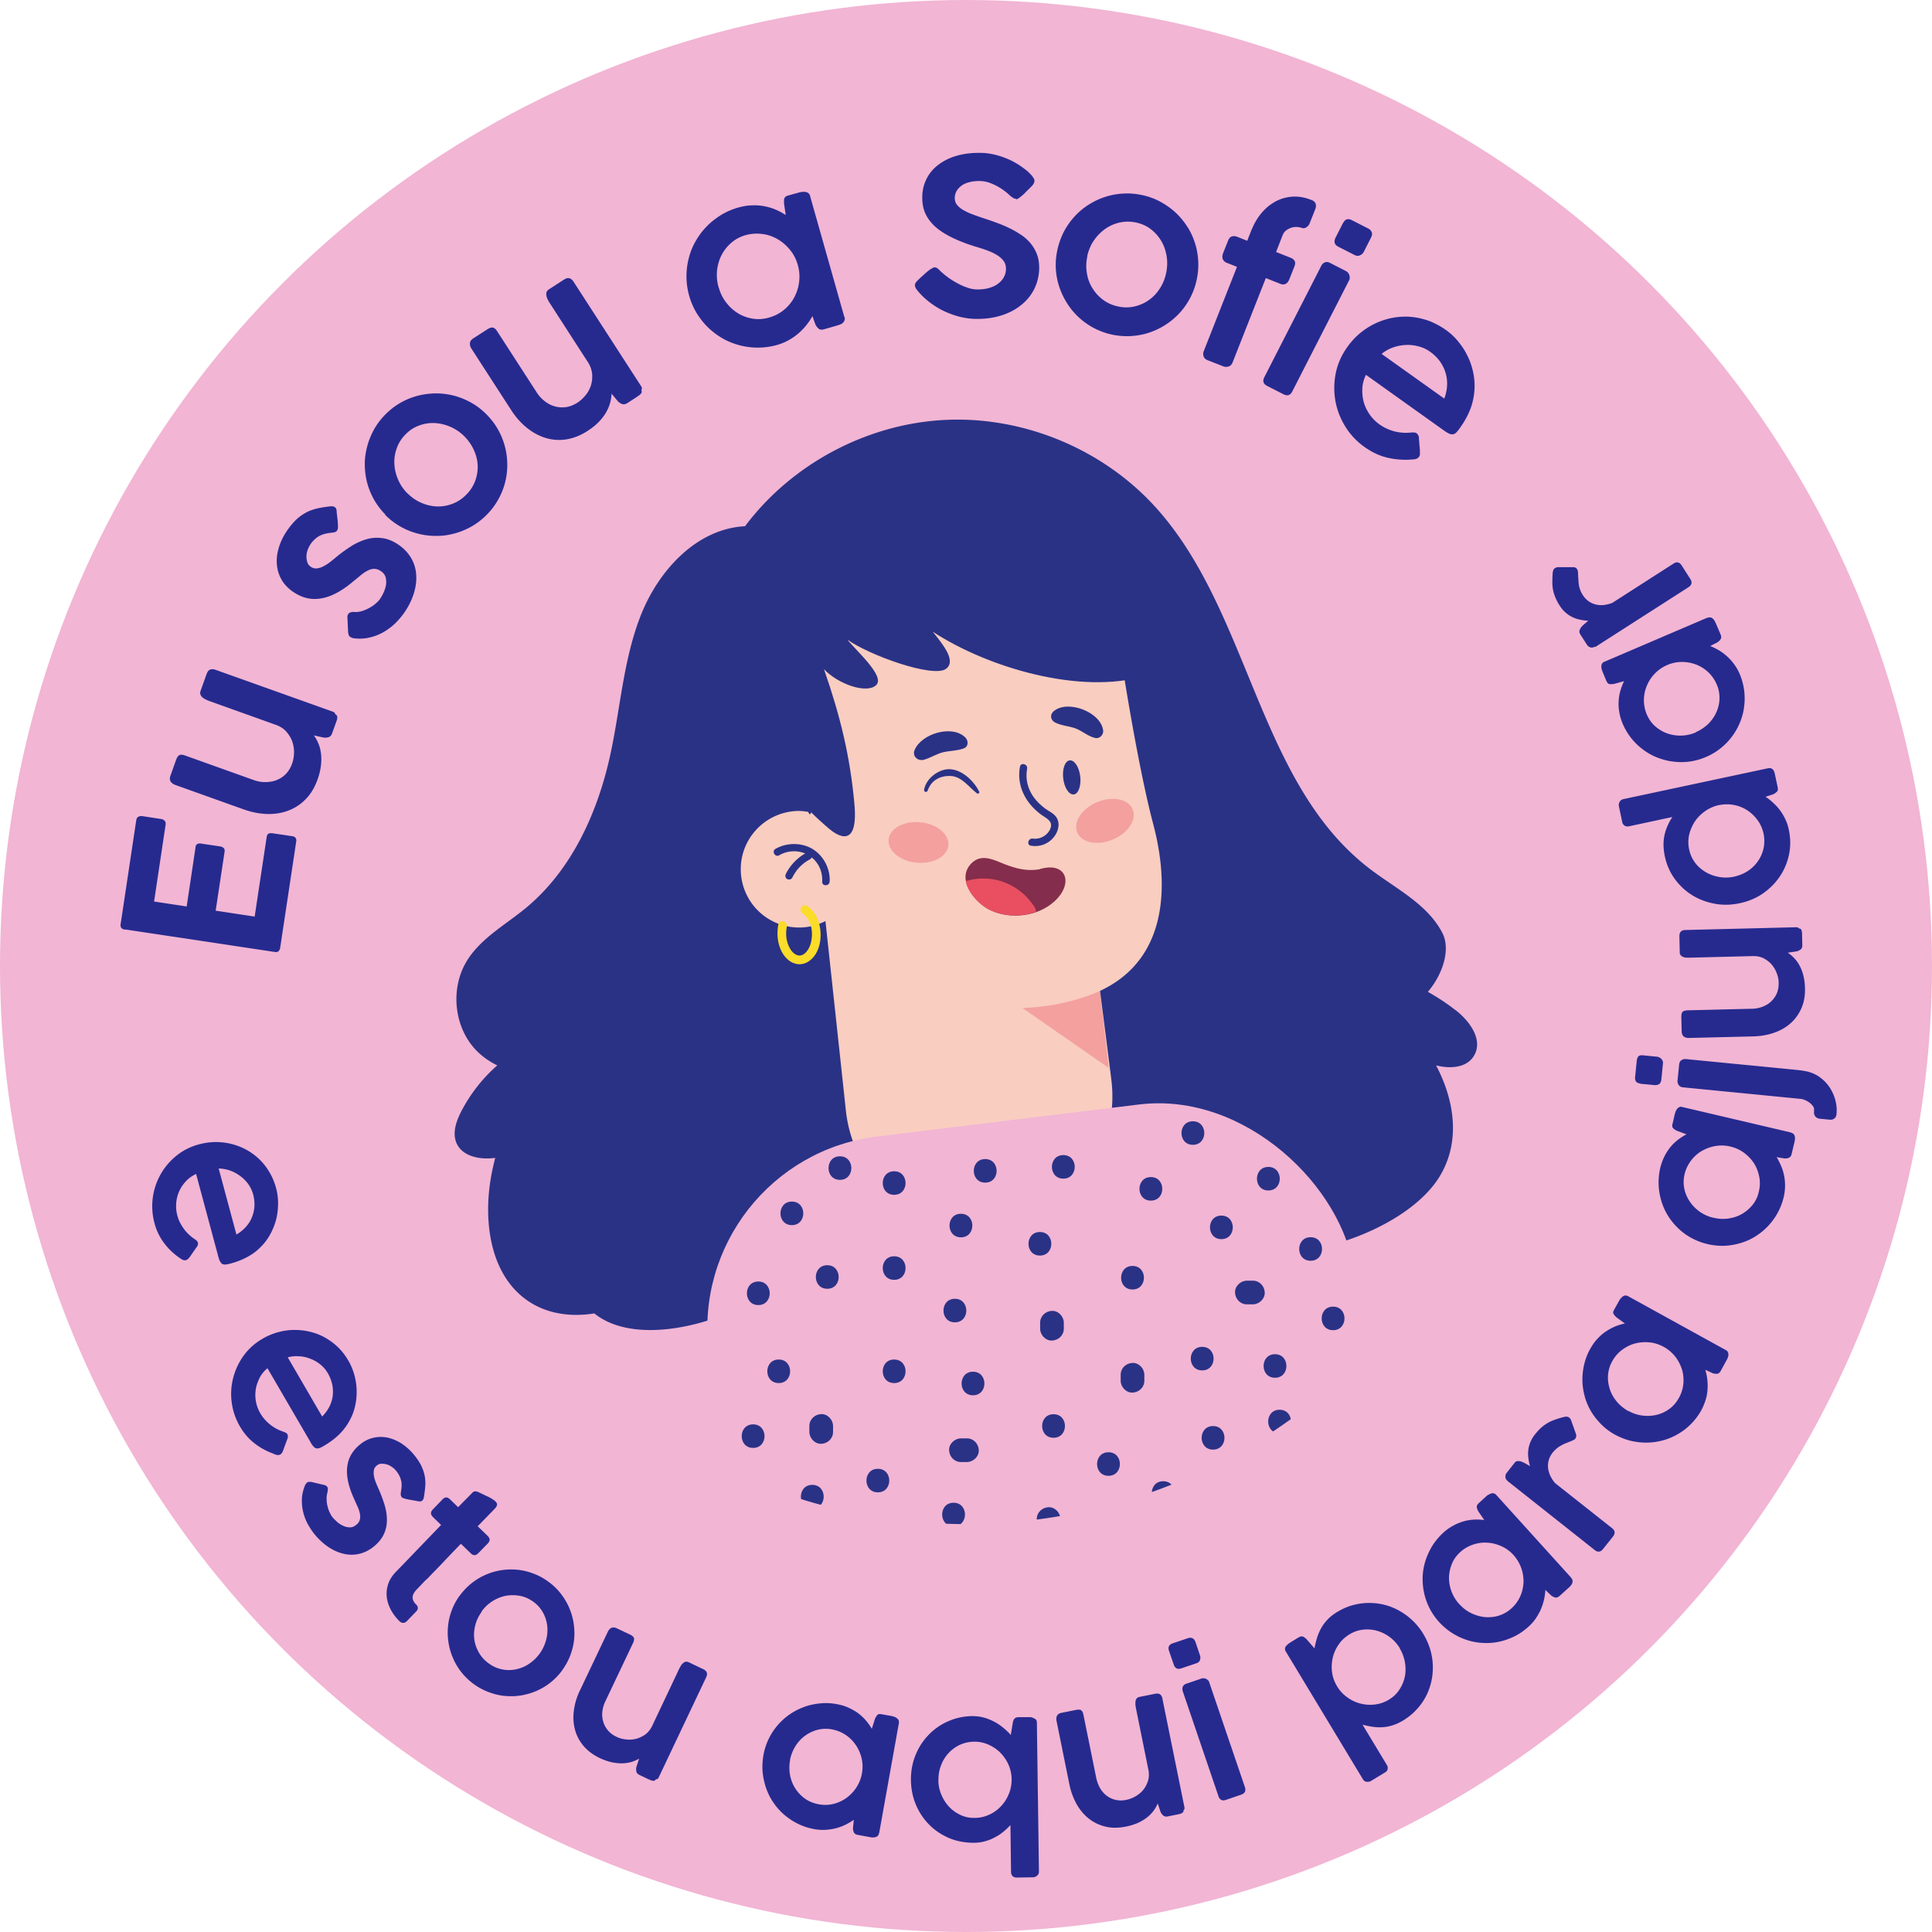
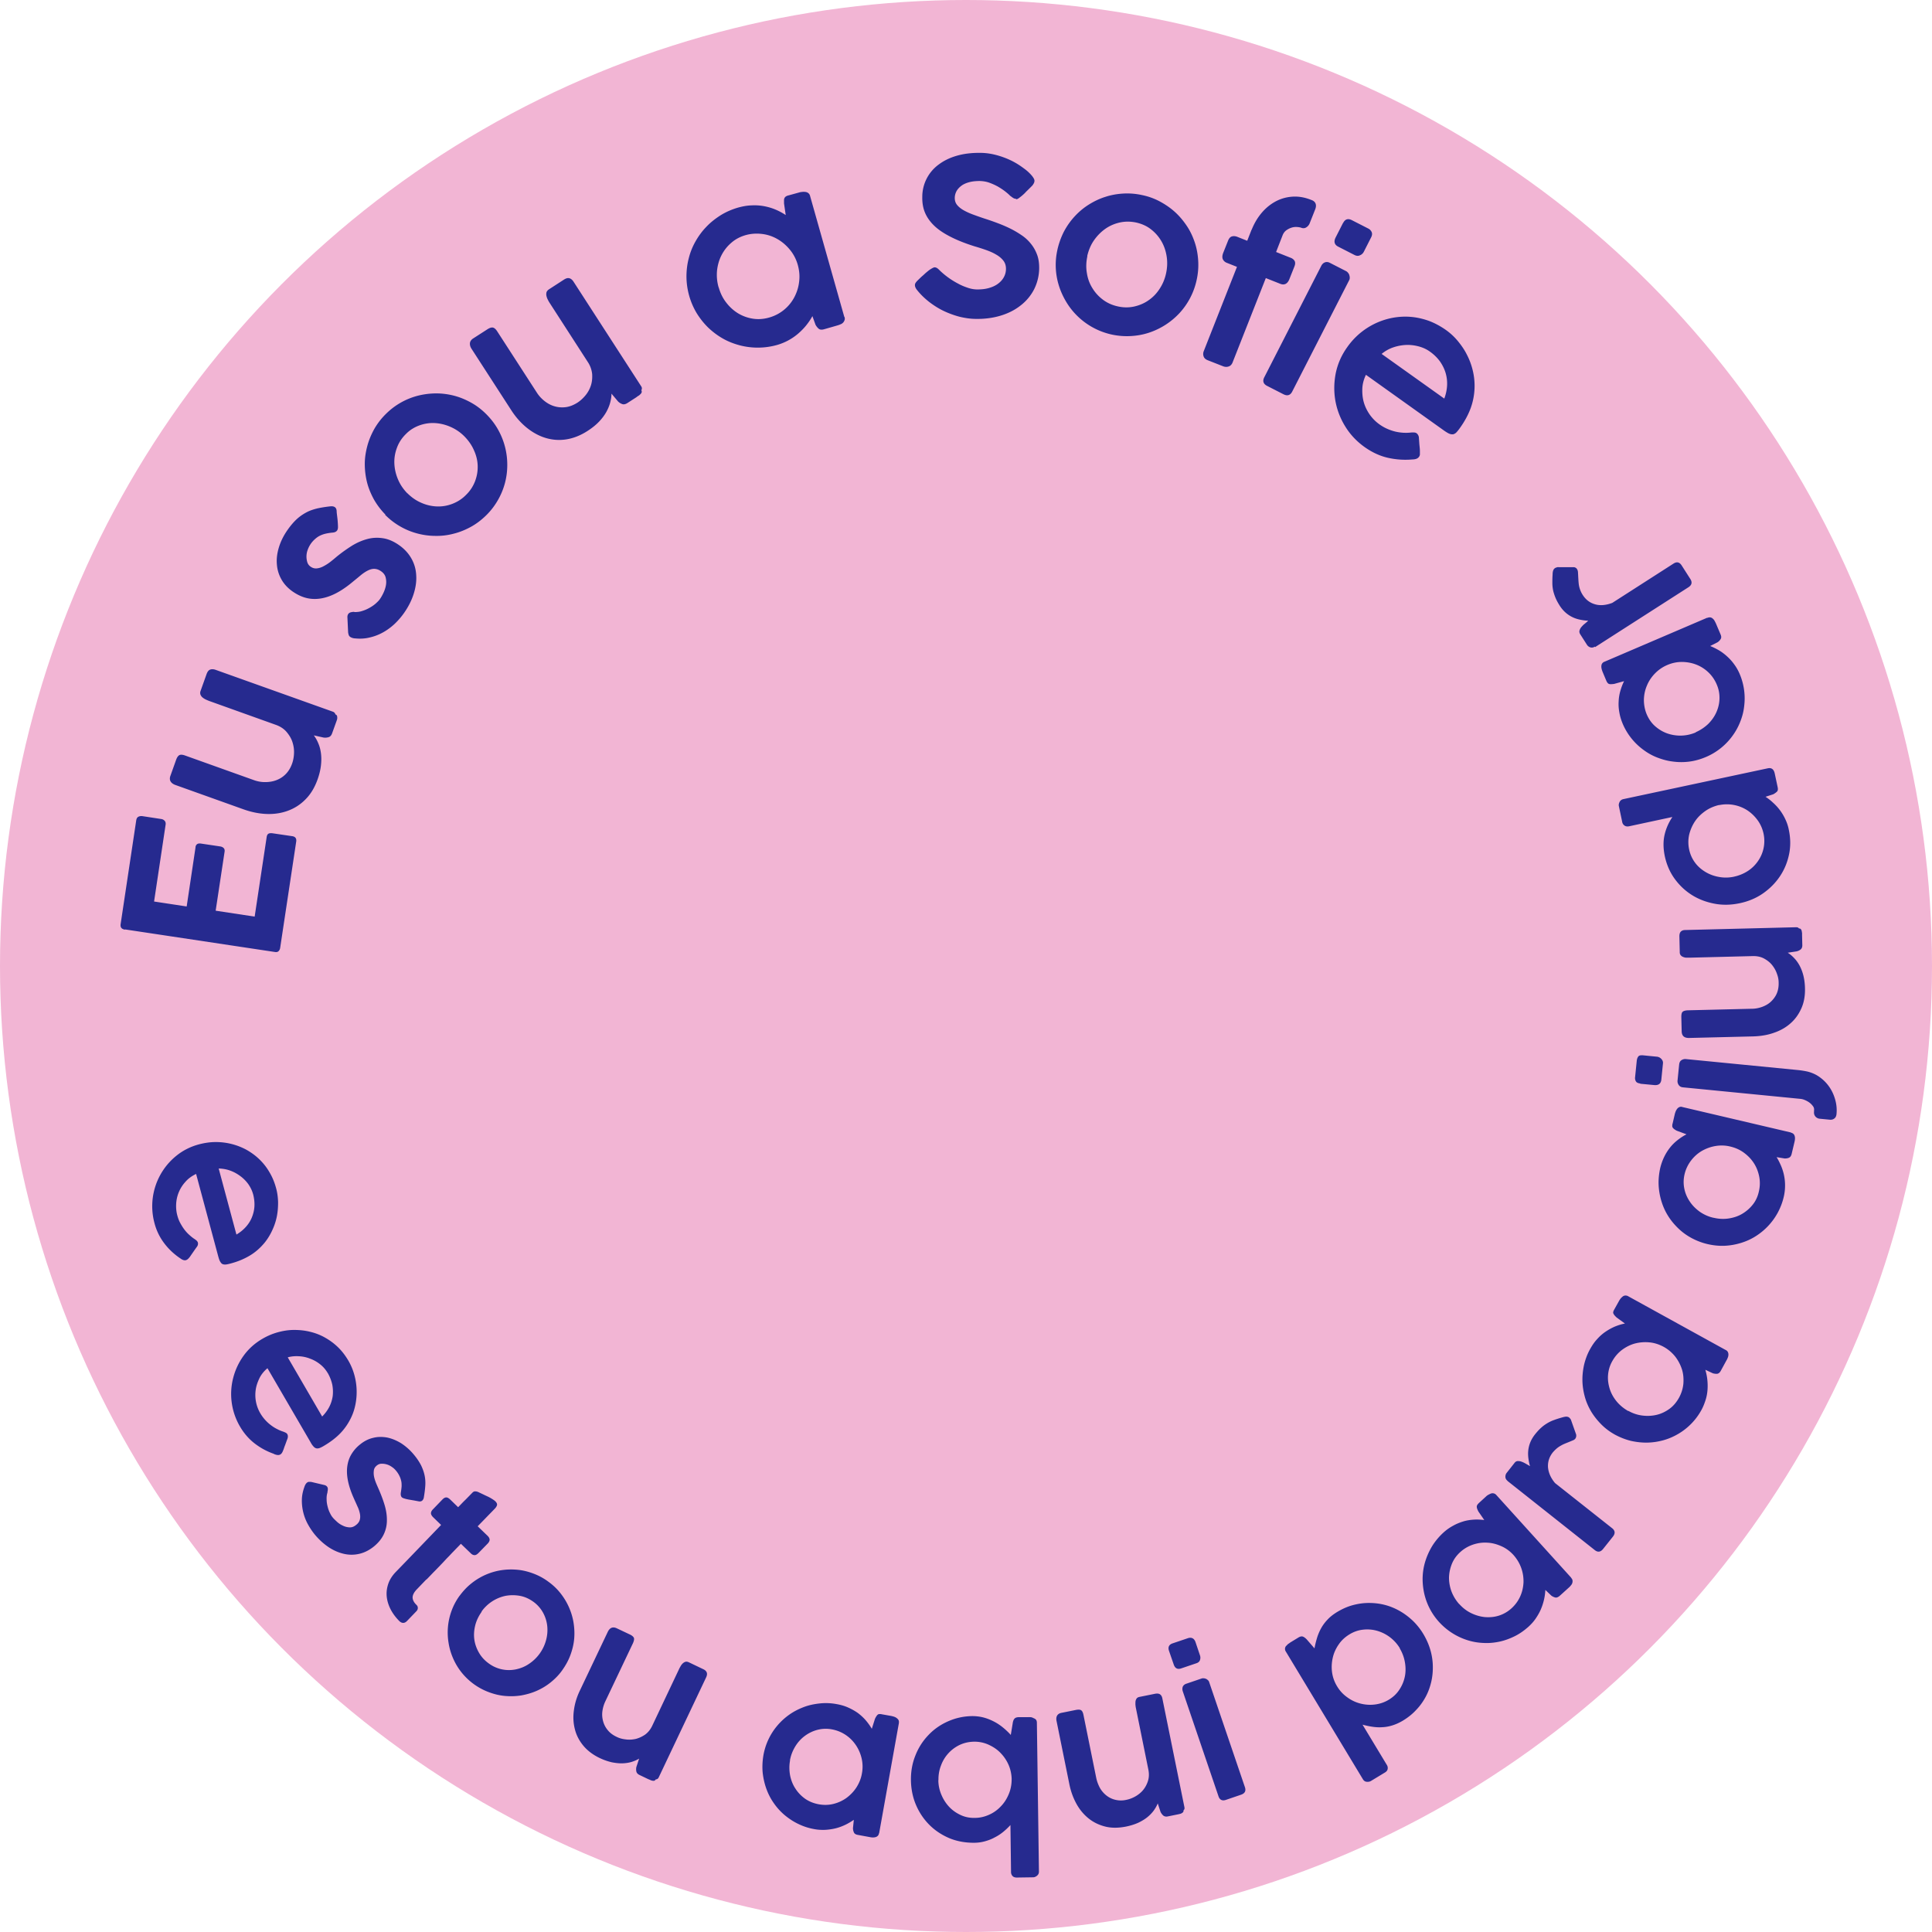
<svg xmlns="http://www.w3.org/2000/svg" viewBox="0 0 160 160">
  <defs>
    <clipPath id="a">
-       <circle cx="79.99" cy="80.22" r="46" style="fill:none;stroke-width:0" />
-     </clipPath>
+       </clipPath>
  </defs>
  <circle cx="80" cy="80" r="80" style="fill:#f2b5d4;stroke-width:0" />
  <g style="clip-path:url(#a)">
-     <path d="M120.54 83.66c-.72-.57-1.49-1.07-2.29-1.52 1.22-1.43 1.91-3.51 1.2-4.88-1.23-2.38-3.83-3.65-5.96-5.27-9.42-7.15-9.93-21.52-17.98-30.19-4.38-4.71-10.9-7.36-17.32-7.02-6.42.34-12.63 3.65-16.49 8.8-3.99.2-7.15 3.64-8.62 7.35-1.47 3.71-1.7 7.78-2.56 11.68-1.06 4.78-3.22 9.5-7 12.61-1.68 1.38-3.69 2.48-4.84 4.33-1.32 2.13-1.14 5.09.42 7.05.56.7 1.28 1.24 2.08 1.63a13.099 13.099 0 0 0-2.99 3.83c-.41.8-.74 1.76-.39 2.59.49 1.14 1.96 1.41 3.21 1.24-.13.53-.26 1.07-.35 1.61-.64 3.68-.07 8.02 2.97 10.17 1.61 1.14 3.62 1.42 5.59 1.1 2.67 2.17 7.6 1.54 11.63-.25.16.54.42 1.03.84 1.42 1.1 1.01 2.91.84 4.16.02s2.07-2.14 2.85-3.42c8.58 4.94 20.08 4.23 27.98-1.74-.2.98.86 1.87 1.86 1.82 1-.04 1.86-.73 2.53-1.47.56-.62 1.03-1.3 1.43-2.02.84.28 1.81.47 2.95.54 4.45.29 11.27-2.34 13.68-6.09 1.89-2.95 1.33-6.45-.2-9.35 1.26.32 2.67.18 3.21-.93.64-1.3-.47-2.77-1.61-3.66Z" style="fill:#2a3286;stroke-width:0" />
-     <path d="M65.79 51.56h-.02v.03s.01-.02.02-.03Z" style="fill:#f7b79a;stroke-width:0" />
    <path d="M92.76 53.98c-.07-.27-.16-.52-.25-.77-.95.7-18.91-4.23-25.02-1.04.37 2.97.14 17.05-.55 15.07-.3-.05-.6-.09-.91-.08-2.67.09-4.77 2.32-4.68 4.98a4.823 4.823 0 0 0 4.99 4.67c.73-.02 1.41-.22 2.02-.53 0 0 1.65 15.28 1.7 15.77.7 6.07 6.19 10.43 12.26 9.74 6.07-.7 10.43-6.19 9.73-12.26-.05-.46-.95-7.47-.95-7.47 5.56-2.59 5.78-8.64 4.4-13.83-1.37-5.19-2.73-14.25-2.73-14.25Z" style="fill:#f9cdc0;stroke-width:0" />
    <path d="M68.71 73.02c.06-1.05-.48-2.11-1.37-2.68s-2.17-.59-3.12-.04c-.34.2-.03.73.31.53.76-.45 1.75-.45 2.5.04s1.11 1.31 1.06 2.15c-.02.39.59.39.61 0Z" style="fill:#2a3286;stroke-width:0" />
-     <path d="M66.79 70.62c-.73.39-1.34 1.01-1.71 1.76-.07.14-.04.34.11.42.14.07.34.04.42-.11.08-.17.18-.33.29-.49.03-.04.06-.08.08-.12.02-.03-.03.04 0 0 .02-.02.03-.04.05-.06.06-.07.12-.14.19-.21s.13-.13.21-.2a.7.7 0 0 1 .1-.08c.02-.02.04-.03.06-.05.05-.04-.04.03.02-.02.15-.11.31-.21.48-.3.14-.08.2-.28.11-.42a.318.318 0 0 0-.42-.11Z" style="fill:#2a3286;stroke-width:0" />
    <path d="M91.09 82.07s-2.65 1.29-6.41 1.41l7.14 4.96-.73-6.38Z" style="fill:#e94f61;opacity:.35;stroke-width:0" />
    <path d="M84.47 63.48c-.29 1.58.44 2.98 1.68 3.93.44.34 1.11.56.83 1.23-.23.55-.86.9-1.44.81-.39-.06-.55.53-.16.59.72.12 1.44-.14 1.9-.72.37-.47.55-1.14.19-1.66-.23-.32-.62-.48-.93-.71-.33-.25-.64-.54-.89-.87-.53-.7-.75-1.56-.59-2.42.07-.39-.52-.55-.59-.16Z" style="fill:#2a3286;stroke-width:0" />
    <path d="M89.21 68.94c.36.86 1.68 1.12 2.94.59 1.27-.53 2.01-1.65 1.65-2.51-.36-.86-1.68-1.12-2.94-.59-1.27.53-2.01 1.65-1.65 2.51ZM73.59 69.52c-.09.92.94 1.79 2.3 1.92 1.37.14 2.55-.5 2.65-1.42.09-.92-.94-1.79-2.3-1.92-1.37-.14-2.55.5-2.65 1.42Z" style="fill:#e94f61;opacity:.35;stroke-width:0" />
    <path d="M94.82 55.97c-5.27 1.59-12.97-.64-17.58-3.66.88 1.09 1.96 2.42 1.12 3.07-1.04.81-6.42-1.13-8.18-2.41.67.88 3.16 3.03 2.38 3.77-.78.74-3.14-.07-4.32-1.32 1.39 4.01 2.16 7.25 2.52 11.17.34 3.79-1.44 2.6-2.1 2.04-4.26-3.61-7.94-8.98-7.67-14.56.08-1.66.36-3.35 1.24-4.76 1.83-2.96 5.67-3.88 9.12-4.34 4.36-.59 8.87-.88 13.12.3 4.24 1.18 8.21 4.07 9.7 8.22" style="fill:#2a3286;stroke-width:0" />
    <path d="M66.47 75.66c.84.52.93 1.9.58 2.73-.14.33-.42.69-.76.74s-.67-.24-.85-.55c-.33-.54-.4-1.23-.28-1.84.09-.46-.61-.65-.7-.19-.15.76-.08 1.56.27 2.25.28.54.76 1 1.38 1.05s1.13-.35 1.44-.84c.37-.61.47-1.36.38-2.06-.1-.74-.43-1.51-1.09-1.92-.4-.25-.77.38-.37.63Z" style="fill:#fbdc29;stroke-width:0" />
-     <path d="M65.17 52.15h-.02v.03s.01-.02.02-.03Z" style="fill:#f7b79a;stroke-width:0" />
    <path d="M88.05 64.46c.09.78.48 1.37.87 1.33s.63-.71.54-1.49-.48-1.37-.87-1.33c-.39.04-.63.71-.54 1.49ZM76.51 62.92c.56-.15 1.05-.5 1.63-.63.55-.12 1.14-.11 1.67-.31.41-.15.4-.64.13-.91-1.1-1.08-3.64-.31-4.2 1.05-.21.52.28.93.77.8ZM91.36 60.5c-.17-1.52-2.95-2.6-4.11-1.59-.31.27-.26.71.1.91.52.28 1.18.3 1.74.51.56.22 1.03.66 1.62.79.36.08.69-.28.65-.62Z" style="fill:#2a3286;stroke-width:0" />
    <path d="M86.04 72c-1.02.16-1.92-.07-2.86-.44-.84-.33-1.84-.87-2.65-.14-1.48 1.35.24 3.37 1.47 3.95 1.68.8 3.93.54 5.31-.71 1.67-1.51.99-3.39-1.28-2.66Z" style="fill:#852d4c;stroke-width:0" />
    <path d="M85.54 74.92a5.065 5.065 0 0 0-2.79-1.99 4.98 4.98 0 0 0-2.76.04c.19 1.02 1.2 2.01 2 2.39 1.16.55 2.58.59 3.81.15v-.05c-.03-.2-.14-.38-.26-.55Z" style="fill:#e94f61;stroke-width:0" />
    <path d="M81.08 65.54c-.23-.47-.63-.95-1.04-1.27s-.92-.57-1.45-.57c-.91.01-1.9.79-2.06 1.7-.03.19.22.26.29.08.15-.41.37-.73.75-.95.33-.2.73-.28 1.11-.27.97.03 1.52.89 2.21 1.43.11.09.27-.02.2-.15Z" style="fill:#2a3286;stroke-width:0" />
    <rect x="59.11" y="92.64" width="53.86" height="42.03" rx="16" ry="16" transform="rotate(-6.97 86.031 113.686)" style="fill:#f2b5d4;stroke-width:0" />
    <path d="M74.05 105.99c1.26 0 1.26-1.95 0-1.95s-1.26 1.95 0 1.95ZM78.97 126.4c1.26 0 1.26-1.95 0-1.95s-1.26 1.95 0 1.95ZM98.79 94.81c1.26 0 1.26-1.95 0-1.95s-1.26 1.95 0 1.95ZM74.05 114.54c1.26 0 1.26-1.95 0-1.95s-1.26 1.95 0 1.95ZM62.37 119.91c1.26 0 1.26-1.95 0-1.95s-1.26 1.95 0 1.95ZM108.54 104.41c1.26 0 1.26-1.95 0-1.95s-1.26 1.95 0 1.95ZM79.08 109.51c1.26 0 1.26-1.95 0-1.95s-1.26 1.95 0 1.95ZM79.58 102.47c1.26 0 1.26-1.95 0-1.95s-1.26 1.95 0 1.95ZM88.06 97.61c1.26 0 1.26-1.95 0-1.95s-1.26 1.95 0 1.95ZM68.51 106.73c1.26 0 1.26-1.95 0-1.95s-1.26 1.95 0 1.95ZM64.49 114.54c1.26 0 1.26-1.95 0-1.95s-1.26 1.95 0 1.95ZM67.27 124.92c1.26 0 1.26-1.95 0-1.95s-1.26 1.95 0 1.95ZM67.03 118.09v.5c0 .51.45 1 .98.98.53-.02.98-.43.98-.98v-.5c0-.51-.45-1-.98-.98-.53.02-.98.43-.98.98ZM100.46 120.05c1.26 0 1.26-1.95 0-1.95s-1.26 1.95 0 1.95ZM91.8 122.22c1.26 0 1.26-1.95 0-1.95s-1.26 1.95 0 1.95ZM79.58 121.08h.5c.51 0 1-.45.98-.98-.02-.53-.43-.98-.98-.98h-.5c-.51 0-1 .45-.98.98.02.53.43.98.98.98ZM103.26 108.02h.5c.51 0 1-.45.98-.98-.02-.53-.43-.98-.98-.98h-.5c-.51 0-1 .45-.98.98.02.53.43.98.98.98ZM72.7 123.59c1.26 0 1.26-1.95 0-1.95s-1.26 1.95 0 1.95ZM99.56 113.49c1.26 0 1.26-1.95 0-1.95s-1.26 1.95 0 1.95ZM110.4 110.16c1.26 0 1.26-1.95 0-1.95s-1.26 1.95 0 1.95ZM110.48 117.19c1.26 0 1.26-1.95 0-1.95s-1.26 1.95 0 1.95ZM105.59 114.1c1.26 0 1.26-1.95 0-1.95s-1.26 1.95 0 1.95ZM88.1 110.04v-.5c0-.51-.45-1-.98-.98-.53.02-.98.43-.98.98v.5c0 .51.45 1 .98.98.53-.02.98-.43.98-.98ZM87.82 126.3v-.5c0-.51-.45-1-.98-.98-.53.02-.98.43-.98.98v.5c0 .51.45 1 .98.98.53-.02.98-.43.98-.98ZM94.77 114.35v-.5c0-.51-.45-1-.98-.98-.53.02-.98.43-.98.98v.5c0 .51.45 1 .98.98.53-.02.98-.43.98-.98ZM86.12 103.98c1.26 0 1.26-1.95 0-1.95s-1.26 1.95 0 1.95ZM81.59 97.94c1.26 0 1.26-1.95 0-1.95s-1.26 1.95 0 1.95ZM74.05 98.95c1.26 0 1.26-1.95 0-1.95s-1.26 1.95 0 1.95ZM65.58 101.46c1.26 0 1.26-1.95 0-1.95s-1.26 1.95 0 1.95ZM69.56 97.71c1.26 0 1.26-1.95 0-1.95s-1.26 1.95 0 1.95ZM80.58 115.55c1.26 0 1.26-1.95 0-1.95s-1.26 1.95 0 1.95ZM87.25 119.07c1.26 0 1.26-1.95 0-1.95s-1.26 1.95 0 1.95ZM105.97 118.7c1.26 0 1.26-1.95 0-1.95s-1.26 1.95 0 1.95ZM96.33 124.62c1.26 0 1.26-1.95 0-1.95s-1.26 1.95 0 1.95ZM105.04 98.59c1.26 0 1.26-1.95 0-1.95s-1.26 1.95 0 1.95ZM93.79 106.79c1.26 0 1.26-1.95 0-1.95s-1.26 1.95 0 1.95ZM101.15 102.62c1.26 0 1.26-1.95 0-1.95s-1.26 1.95 0 1.95ZM95.31 99.43c1.26 0 1.26-1.95 0-1.95s-1.26 1.95 0 1.95ZM62.8 108.08c1.26 0 1.26-1.95 0-1.95s-1.26 1.95 0 1.95Z" style="fill:#2a3286;stroke-width:0" />
  </g>
  <path d="M10.36 76.99c-.29-.04-.41-.19-.37-.46l1.29-8.58c.02-.15.08-.26.18-.31.1-.05.21-.07.34-.05l1.57.24c.11.02.2.07.27.15s.1.2.07.35l-.95 6.33 2.7.41.73-4.88c0-.12.05-.21.12-.27.07-.06.18-.08.33-.06l1.61.24c.11.02.2.06.27.13s.1.17.08.3l-.74 4.89 3.23.49.99-6.56c.02-.17.08-.27.16-.31.08-.04.19-.05.34-.03l1.63.24c.25.04.36.19.32.45l-1.33 8.81c-.02.11-.06.19-.13.26s-.17.09-.3.07l-12.42-1.87ZM27.79 59.17c.06.02.1.06.12.12.02.05.02.12.02.18s-.02.14-.05.21c-.02.07-.05.14-.07.2l-.31.86c-.06.16-.15.27-.29.31s-.27.05-.42.03l-.8-.18c.14.19.27.41.37.66.11.25.18.52.22.83s.04.63 0 .99-.13.75-.28 1.17c-.24.67-.57 1.22-1 1.65-.42.43-.91.74-1.45.94s-1.12.29-1.75.27c-.63-.02-1.27-.15-1.92-.38l-5.65-2.02c-.2-.07-.34-.18-.41-.31-.07-.13-.07-.29 0-.47l.46-1.29c.08-.23.18-.36.29-.41.11-.05.28-.03.49.05l5.65 2.02c.3.11.61.17.93.17.32 0 .62-.04.92-.15s.56-.27.79-.5c.23-.23.42-.53.55-.91.09-.26.14-.55.15-.86.01-.31-.04-.62-.14-.92-.1-.3-.27-.57-.49-.83-.22-.25-.52-.45-.9-.58l-5.5-1.97c-.1-.04-.2-.08-.3-.13a1.3 1.3 0 0 1-.26-.17.6.6 0 0 1-.16-.23.446.446 0 0 1 .01-.3l.5-1.4c.07-.19.16-.31.28-.36.12-.05.26-.05.43 0l9.75 3.48c.11.04.18.12.21.23ZM29.33 50.69c.24 0 .47-.02.69-.1.23-.07.44-.17.63-.28s.36-.23.5-.36.24-.23.3-.32c.1-.14.2-.31.3-.52.1-.21.17-.42.21-.64s.03-.43-.02-.64c-.05-.21-.18-.38-.38-.52s-.39-.2-.58-.2c-.19 0-.37.06-.56.16s-.38.23-.57.39-.4.33-.62.51c-.5.42-.97.74-1.42.97-.45.23-.88.37-1.29.43-.42.06-.81.04-1.19-.06-.38-.1-.74-.28-1.09-.52-.4-.28-.71-.61-.93-1-.22-.39-.35-.81-.38-1.26-.04-.45.02-.92.17-1.41.15-.49.39-.98.74-1.47.24-.34.49-.63.74-.86s.52-.41.8-.56c.28-.15.59-.25.92-.33.33-.07.69-.13 1.09-.17.14-.01.25.01.34.07.09.06.14.17.15.32 0 .12.02.25.04.42.02.16.04.32.05.48.01.16.02.3.02.43s-.03.22-.07.28c-.08.11-.21.17-.41.18-.2.02-.39.05-.56.09s-.33.1-.47.17-.28.17-.41.29a2.144 2.144 0 0 0-.59.88 1.597 1.597 0 0 0-.03 1.02c.05.16.15.29.29.38.16.11.33.15.51.13.18-.02.37-.08.55-.18.19-.1.38-.22.56-.36s.35-.28.5-.41c.44-.36.88-.67 1.31-.94.43-.26.86-.44 1.29-.55.43-.11.86-.12 1.29-.05.43.07.86.26 1.29.56.46.32.8.7 1.04 1.13.24.43.37.9.39 1.4.03.5-.05 1.01-.22 1.54s-.44 1.06-.8 1.57c-.22.31-.47.6-.76.88-.29.27-.61.51-.95.7-.34.19-.71.34-1.11.43-.39.1-.8.12-1.21.08a.796.796 0 0 1-.41-.12.332.332 0 0 1-.13-.16c-.02-.07-.04-.14-.05-.22l-.06-1.27c0-.11.03-.19.07-.25.05-.07.11-.11.2-.14.08-.02.19-.04.31-.04ZM31.92 42.62c-.38-.39-.7-.81-.96-1.27-.25-.46-.45-.94-.57-1.43s-.18-.99-.18-1.5.08-1 .21-1.49.33-.96.58-1.41c.26-.45.58-.87.97-1.25a5.792 5.792 0 0 1 2.68-1.51c.49-.12.99-.18 1.49-.18s1.01.07 1.5.2.96.33 1.42.59c.46.26.88.59 1.26.98s.7.81.95 1.27a5.91 5.91 0 0 1 .74 2.92 5.778 5.778 0 0 1-.79 2.9c-.26.45-.58.87-.97 1.25s-.81.7-1.27.95c-.46.25-.93.44-1.42.56-.49.13-.99.19-1.5.18-.51 0-1.01-.07-1.5-.2s-.96-.32-1.41-.58a5.81 5.81 0 0 1-1.26-.97Zm1.81-1.78c.34.34.72.61 1.14.79.42.19.85.29 1.29.31.44.02.87-.05 1.29-.21.42-.16.81-.4 1.15-.75.34-.33.58-.71.74-1.12.16-.42.23-.84.22-1.27s-.11-.86-.3-1.28c-.18-.42-.44-.8-.78-1.15-.33-.34-.71-.6-1.13-.79-.42-.19-.85-.3-1.29-.33s-.87.03-1.3.18c-.42.15-.81.38-1.14.72-.35.34-.6.73-.75 1.15-.16.43-.23.86-.21 1.31.02.44.12.88.3 1.3.18.43.44.81.77 1.15ZM53.11 32.32c.04.06.04.11.03.17a.36.36 0 0 1-.1.15c-.05.05-.1.1-.17.14s-.12.08-.17.12l-.76.49c-.15.09-.29.12-.42.07s-.25-.12-.35-.23l-.53-.63c0 .24-.04.49-.11.75s-.18.52-.33.79c-.15.26-.35.53-.6.79s-.56.51-.93.75c-.6.39-1.2.62-1.79.71s-1.17.04-1.72-.13-1.07-.46-1.55-.85c-.49-.4-.92-.89-1.29-1.47l-3.26-5.04c-.12-.18-.16-.35-.14-.5s.12-.28.28-.38l1.15-.74c.2-.13.36-.18.48-.15s.24.14.36.33l3.26 5.04c.17.27.38.5.63.7.25.2.52.35.82.44.3.09.61.12.94.08.33-.04.66-.17.99-.38.23-.15.45-.35.65-.59s.35-.51.45-.81c.1-.3.13-.62.11-.96a2.21 2.21 0 0 0-.36-1l-3.17-4.91c-.06-.09-.11-.19-.16-.29-.05-.1-.08-.2-.1-.3-.02-.1-.01-.19.01-.28.03-.08.09-.16.19-.23l1.25-.81c.17-.11.31-.15.44-.12s.24.12.34.26l5.62 8.69c.07.1.07.2.03.3ZM69.94 26.25c.03.1.03.2 0 .27-.03.08-.07.15-.12.2-.06.06-.13.11-.22.14-.08.04-.18.07-.28.1l-1.08.31c-.19.05-.33.04-.43-.04-.1-.08-.19-.19-.27-.33l-.26-.72c-.14.26-.31.51-.51.76s-.42.47-.66.68a4.66 4.66 0 0 1-1.76.95 5.918 5.918 0 0 1-3.08.03c-.49-.13-.96-.31-1.4-.56-.44-.25-.84-.55-1.21-.9-.36-.35-.68-.75-.96-1.2a5.966 5.966 0 0 1-.85-3.03c0-.52.06-1.03.19-1.52.12-.49.31-.96.56-1.4.25-.44.54-.84.9-1.21.35-.37.75-.68 1.19-.96.44-.27.92-.48 1.44-.63.37-.1.73-.17 1.09-.18.36-.02.7 0 1.03.06.33.06.65.15.96.28s.59.28.86.46l-.14-.96v-.28c0-.07.02-.14.05-.19.03-.05.07-.09.12-.12a.71.71 0 0 1 .21-.08l.87-.24c.09-.03.19-.04.29-.05s.19 0 .27.01c.08.02.16.05.22.11.06.05.11.13.13.23l2.83 10ZM59.52 23.8c.13.46.33.88.61 1.24.28.37.61.67.98.9.38.23.79.38 1.23.45.44.07.89.04 1.35-.09a3.385 3.385 0 0 0 2.09-1.68c.21-.4.35-.83.4-1.29.06-.46.02-.92-.11-1.39-.13-.46-.34-.87-.63-1.23s-.63-.66-1.02-.89c-.39-.23-.81-.38-1.27-.44s-.92-.04-1.39.09c-.46.13-.86.34-1.2.64-.34.29-.61.64-.81 1.03s-.32.82-.37 1.28c-.04.46 0 .92.13 1.37ZM84.13 16.46a.37.37 0 0 1-.21-.06c-.07-.04-.14-.09-.22-.16h-.02c-.11-.12-.26-.25-.44-.39s-.38-.27-.6-.4c-.22-.12-.46-.23-.71-.32s-.51-.13-.78-.14c-.34 0-.63.03-.89.1s-.48.17-.65.3-.31.28-.4.45c-.09.17-.14.36-.14.56 0 .22.06.41.19.57.13.16.31.31.54.44.23.13.49.25.79.36.3.11.61.22.94.33.38.12.75.25 1.12.39.37.14.72.29 1.06.46.34.17.65.36.94.56s.54.44.75.71c.21.26.37.56.49.88s.17.69.17 1.09a3.98 3.98 0 0 1-.42 1.77c-.27.52-.64.97-1.12 1.34-.47.37-1.02.65-1.65.84-.63.19-1.31.28-2.03.27-.46 0-.92-.07-1.38-.18-.45-.12-.89-.28-1.31-.48s-.81-.45-1.18-.73c-.37-.29-.7-.6-.99-.96s-.02-.03-.02-.03c-.13-.15-.19-.29-.19-.42 0-.07.02-.13.06-.19.04-.06.09-.12.17-.2l.3-.29c.09-.08.19-.16.29-.26.1-.09.21-.18.31-.26.1-.08.2-.14.29-.19.09-.05.16-.08.21-.08a.4.4 0 0 1 .23.08c.07.05.13.11.18.16l.04.04a6.592 6.592 0 0 0 1.5 1.07c.27.15.55.26.82.35.27.09.53.13.77.13.33 0 .64-.03.93-.11.29-.08.54-.19.75-.34s.38-.33.5-.54c.12-.21.19-.45.19-.72 0-.26-.07-.49-.22-.68s-.35-.36-.6-.5c-.25-.15-.53-.27-.84-.38-.31-.11-.63-.21-.94-.3-.73-.23-1.37-.48-1.91-.75s-1-.56-1.36-.89-.63-.69-.81-1.09c-.18-.4-.26-.85-.25-1.35a3.308 3.308 0 0 1 1.34-2.68c.42-.32.92-.57 1.51-.74.58-.17 1.24-.25 1.96-.24.54 0 1.1.1 1.66.28.56.18 1.08.42 1.55.73.14.09.29.2.44.31s.29.23.41.35c.12.12.23.24.3.35.08.11.12.21.12.29 0 .07-.02.15-.06.22-.04.07-.08.14-.14.2l-.28.28c-.09.09-.19.18-.28.28s-.2.19-.29.27c-.1.08-.19.15-.26.2s-.14.08-.2.08ZM87.57 20.68c.12-.53.3-1.03.54-1.5.25-.47.54-.88.89-1.26.34-.37.73-.7 1.16-.97.43-.27.88-.49 1.36-.64.48-.16.98-.25 1.5-.28.52-.03 1.04.01 1.58.13.53.11 1.02.29 1.48.54.46.25.88.54 1.25.88.37.34.69.73.97 1.15s.49.88.65 1.36c.16.48.25.99.28 1.51.03.53-.01 1.05-.13 1.59a5.856 5.856 0 0 1-1.42 2.74 6.036 6.036 0 0 1-2.52 1.62c-.48.16-.98.25-1.5.28-.52.03-1.05-.01-1.57-.12a5.856 5.856 0 0 1-3.71-2.58c-.27-.43-.49-.88-.65-1.36-.16-.48-.26-.98-.29-1.5-.03-.52.01-1.05.13-1.58Zm2.48.54c-.1.47-.12.93-.04 1.39.07.46.22.87.45 1.24.23.38.52.7.88.97s.78.46 1.26.56c.46.1.91.1 1.35 0 .43-.1.83-.27 1.18-.52.36-.25.66-.56.91-.95.25-.38.43-.81.53-1.28.1-.46.12-.92.05-1.38-.07-.46-.21-.88-.43-1.26s-.5-.71-.86-.99c-.35-.28-.76-.46-1.23-.57-.48-.1-.93-.1-1.38 0-.44.1-.85.28-1.21.54s-.67.58-.93.96-.43.81-.54 1.27ZM103.66 19.02c.2-.5.46-.95.79-1.35s.71-.72 1.14-.96c.43-.24.89-.38 1.4-.42s1.02.04 1.56.25l.08.03c.16.06.27.16.32.29s.04.28-.02.45l-.46 1.16a.7.7 0 0 1-.29.36c-.13.08-.27.09-.42.03-.08-.03-.2-.05-.34-.06s-.29 0-.45.05-.3.12-.44.22-.25.25-.32.44l-.53 1.36 1.21.48c.16.06.27.16.33.27.06.12.05.28-.03.47l-.41 1.03c-.08.2-.18.32-.31.39-.13.06-.27.06-.43 0l-1.21-.48-2.75 6.98c-.07.18-.18.29-.33.34-.15.05-.3.04-.44-.01l-1.3-.51c-.17-.07-.28-.17-.33-.31s-.05-.29.01-.44l2.75-6.98-.83-.33a.595.595 0 0 1-.34-.3c-.06-.14-.05-.3.02-.5l.41-1.03c.08-.2.18-.32.32-.36s.28-.03.44.03l.83.33.36-.92ZM109.42 22.02c.07-.14.17-.24.3-.29.13-.05.27-.04.42.04l1.33.68c.06.03.11.07.16.13s.09.12.11.19.04.14.04.22-.01.15-.05.22l-4.71 9.21c-.16.32-.41.4-.75.22l-1.33-.68c-.32-.16-.4-.41-.23-.73l4.71-9.21Zm1.81-3.55c.16-.32.4-.4.72-.24l1.35.69a.6.6 0 0 1 .3.31c.05.13.03.27-.05.43l-.61 1.2a.61.61 0 0 1-.31.28c-.14.07-.29.06-.45-.02l-1.35-.69c-.32-.16-.39-.42-.22-.76l.61-1.2ZM116.96 38.05c-.69.06-1.37.01-2.03-.14s-1.3-.45-1.91-.88c-.66-.47-1.2-1.04-1.61-1.71a6.04 6.04 0 0 1-.82-2.13c-.13-.75-.12-1.51.03-2.28.16-.77.47-1.49.96-2.17a5.93 5.93 0 0 1 3.75-2.42c.49-.09.99-.12 1.49-.08s.99.15 1.48.32c.49.18.96.43 1.42.75.37.26.71.57 1 .92s.55.72.75 1.12c.21.4.37.82.48 1.26a5.424 5.424 0 0 1-.13 3.12c-.2.57-.51 1.15-.92 1.72-.1.14-.19.25-.27.34-.08.09-.17.14-.26.17-.09.02-.2.01-.31-.03-.12-.04-.26-.13-.44-.25l-6.5-4.64c-.19.4-.29.79-.3 1.19-.01.4.03.78.14 1.14s.28.69.5 1c.22.3.47.55.76.76.22.16.45.29.68.39.23.1.47.18.69.23a3.833 3.833 0 0 0 1.27.07h.01c.1-.01.18-.01.26 0 .08 0 .14.03.2.07a.526.526 0 0 1 .18.41c.02.25.03.47.05.64s.03.32.03.43v.28c-.01.07-.04.14-.08.19-.1.14-.29.21-.57.21Zm1.46-8.93c-.29-.21-.61-.35-.96-.44-.35-.09-.7-.13-1.06-.11-.36.02-.71.09-1.05.21s-.65.3-.93.53l5.19 3.7c.13-.35.21-.71.23-1.07.02-.36-.02-.71-.12-1.05-.1-.34-.26-.66-.47-.96-.22-.3-.49-.57-.83-.81ZM14.91 104.2c-.51-.35-.95-.76-1.31-1.24a4.69 4.69 0 0 1-.81-1.68 5.364 5.364 0 0 1 1.81-5.56c.54-.44 1.17-.76 1.88-.95.46-.12.92-.19 1.37-.19a5.324 5.324 0 0 1 2.56.64c.39.22.75.48 1.07.79.32.31.6.66.83 1.06.24.4.42.83.55 1.31.11.39.16.79.17 1.2 0 .41-.03.8-.11 1.19-.08.39-.21.77-.38 1.13-.17.37-.38.71-.63 1.02-.35.42-.75.78-1.22 1.06s-.99.5-1.6.66c-.15.04-.28.07-.38.08-.1.01-.19 0-.27-.03s-.14-.1-.2-.2c-.06-.09-.11-.24-.16-.42l-1.84-6.85c-.35.17-.65.38-.88.65a2.916 2.916 0 0 0-.77 1.82c-.02.33.01.65.09.95.06.23.14.45.25.65.11.2.22.38.35.55.13.17.26.31.41.44.14.13.28.24.42.33.07.05.13.09.18.14s.08.1.1.16c.01.05.01.1 0 .17-.02.07-.05.14-.11.21-.13.18-.24.34-.33.47-.09.13-.16.23-.22.32-.06.08-.12.14-.17.19-.05.04-.1.07-.16.09-.14.04-.31-.02-.51-.18Zm6.05-5.3c-.08-.3-.22-.58-.4-.84-.19-.26-.41-.48-.67-.67s-.53-.34-.84-.45c-.3-.11-.62-.16-.94-.17l1.47 5.47c.29-.17.54-.37.76-.61.22-.24.39-.5.51-.79.12-.29.2-.6.22-.93.02-.33-.02-.67-.11-1.02ZM22.68 120.4c-.58-.2-1.11-.49-1.59-.86s-.89-.84-1.22-1.41a5.324 5.324 0 0 1-.56-4.01c.17-.66.45-1.27.86-1.84.41-.57.93-1.04 1.57-1.41.41-.24.84-.42 1.28-.54.44-.12.88-.19 1.33-.19.44 0 .88.04 1.32.15.43.1.85.26 1.24.48s.75.48 1.08.8.62.7.87 1.13c.2.35.36.72.47 1.11a5.289 5.289 0 0 1 .13 2.37c-.07.4-.18.78-.35 1.15-.23.5-.53.95-.9 1.34-.37.39-.83.74-1.37 1.06-.13.08-.25.14-.35.18a.54.54 0 0 1-.27.04.433.433 0 0 1-.24-.14c-.08-.08-.17-.2-.26-.37l-3.57-6.13c-.3.25-.53.54-.68.86s-.26.64-.3.98a2.998 2.998 0 0 0 .38 1.88 3.365 3.365 0 0 0 .89 1c.17.13.33.23.51.32.17.09.34.16.5.21.08.03.15.06.21.09s.11.08.14.13c.02.04.04.1.04.17s-.01.15-.05.24c-.08.21-.14.39-.2.54s-.09.27-.13.36c-.04.1-.07.17-.11.23-.04.06-.08.1-.13.13-.13.08-.31.06-.54-.04Zm4.46-6.69c-.16-.27-.36-.51-.61-.71-.25-.2-.52-.36-.82-.47-.29-.12-.6-.19-.93-.21-.32-.02-.64 0-.95.09l2.85 4.9c.24-.24.43-.5.58-.78.15-.29.24-.58.29-.89.04-.31.03-.63-.03-.96-.07-.32-.19-.64-.37-.96ZM27.13 123.57c-.07.2-.09.4-.08.62 0 .21.04.42.09.61.05.19.11.36.19.51.07.15.14.26.2.33.09.12.22.24.37.38s.32.25.5.33c.18.09.36.13.55.14s.37-.06.54-.2c.17-.13.27-.28.31-.44.04-.16.04-.33 0-.52-.04-.18-.1-.38-.2-.58-.09-.21-.19-.42-.29-.65-.24-.53-.4-1.01-.49-1.45-.09-.44-.11-.84-.06-1.21s.16-.7.34-1c.18-.3.41-.57.71-.81.33-.27.69-.46 1.08-.55.38-.1.77-.1 1.17-.03.39.08.78.24 1.17.48.38.25.75.57 1.08.98.24.29.42.57.56.84.13.27.23.54.29.82.06.28.08.57.06.87-.02.3-.06.62-.12.97a.44.44 0 0 1-.14.27c-.08.06-.18.08-.31.05-.1-.02-.22-.04-.37-.07-.14-.02-.28-.05-.42-.07-.14-.03-.26-.05-.37-.09-.11-.03-.19-.07-.23-.12-.07-.09-.09-.22-.06-.4.03-.18.05-.35.06-.5 0-.16 0-.31-.04-.45-.03-.14-.08-.28-.15-.42-.07-.14-.16-.28-.27-.41-.09-.11-.2-.22-.34-.31a1.395 1.395 0 0 0-.87-.27c-.15 0-.28.06-.4.16-.13.11-.21.24-.23.4s-.02.33.02.52.1.37.18.56c.08.19.16.37.23.53.2.47.37.92.49 1.35s.17.84.16 1.24c-.01.39-.1.76-.27 1.11-.17.35-.43.67-.79.97-.38.31-.79.52-1.22.62-.43.1-.86.1-1.29 0-.43-.1-.85-.28-1.27-.56-.41-.28-.8-.63-1.15-1.06-.21-.26-.4-.55-.57-.86a4.073 4.073 0 0 1-.48-2.03c.01-.36.09-.71.22-1.06.05-.15.12-.25.2-.32.05-.04.11-.07.17-.07.06 0 .13 0 .2.01l1.1.26c.09.03.15.07.19.12.05.06.07.13.07.2 0 .08-.01.17-.04.28ZM33.08 134.26c-.3-.3-.54-.62-.72-.96-.18-.35-.29-.7-.33-1.05-.04-.36 0-.71.12-1.07.12-.36.33-.69.63-1l.92-.95 2.83-2.94-.66-.64c-.11-.11-.17-.21-.18-.32 0-.1.04-.21.16-.33l.8-.83c.11-.11.21-.16.31-.16s.21.07.32.17l.66.64c.2-.2.39-.41.59-.6.2-.2.39-.4.59-.6.07-.08.16-.12.25-.11.09 0 .2.03.33.1.09.04.19.09.32.15.12.06.25.12.38.18s.25.13.36.2c.11.07.2.13.26.19.12.12.16.22.14.32-.03.1-.09.2-.2.31-.23.24-.47.48-.7.72s-.47.48-.7.72l.83.8c.1.1.15.2.16.3 0 .1-.05.21-.15.32l-.76.78c-.12.12-.23.19-.33.19s-.21-.04-.31-.14l-.83-.8c-.24.25-.45.46-.61.63-.17.17-.31.33-.44.46s-.25.26-.36.38c-.11.12-.23.24-.36.38-.13.13-.28.29-.45.46-.17.17-.37.39-.61.63 0 0-.02.01-.03.02s-.02.01-.03.02l-.73.76c-.25.25-.37.48-.38.69 0 .21.1.42.32.63.08.08.12.17.11.27 0 .1-.05.19-.13.27l-.77.8c-.1.1-.2.15-.31.15s-.21-.05-.31-.14ZM38.06 132.16c.29-.39.61-.74.98-1.03a5.226 5.226 0 0 1 2.46-1.09c.45-.07.89-.08 1.34-.04.45.04.89.15 1.32.31s.85.38 1.24.67c.39.28.73.6 1.02.97.29.37.52.75.7 1.16.18.41.31.84.38 1.28.07.45.09.89.05 1.34-.04.45-.15.89-.31 1.33-.16.44-.39.85-.67 1.25s-.61.73-.97 1.02c-.36.29-.75.52-1.16.7-.41.18-.84.3-1.29.38-.45.07-.89.08-1.34.04-.45-.04-.89-.15-1.32-.31a5.228 5.228 0 0 1-2.26-1.63 5.12 5.12 0 0 1-.7-1.16c-.18-.41-.31-.84-.38-1.29a5.218 5.218 0 0 1 .25-2.67c.16-.44.38-.85.67-1.25Zm1.83 1.32c-.25.35-.43.72-.53 1.11-.1.4-.13.79-.08 1.17.05.38.18.75.38 1.1.2.35.47.65.82.9a2.808 2.808 0 0 0 2.24.49c.38-.08.74-.22 1.08-.45a3.417 3.417 0 0 0 1.42-1.96c.11-.4.14-.79.1-1.18a2.94 2.94 0 0 0-.35-1.11 2.74 2.74 0 0 0-.8-.9c-.35-.25-.72-.42-1.12-.49-.4-.07-.79-.07-1.18 0a3.269 3.269 0 0 0-1.99 1.3ZM54.3 147.37c-.03.05-.06.08-.11.1a.43.43 0 0 1-.16 0 .636.636 0 0 1-.18-.06c-.06-.03-.12-.05-.17-.07l-.73-.35c-.14-.07-.22-.16-.25-.28a.922.922 0 0 1 0-.37l.23-.7c-.18.11-.39.2-.61.27-.23.07-.48.11-.75.12s-.56-.02-.88-.08c-.31-.07-.65-.18-1.01-.35-.57-.27-1.03-.62-1.37-1.03s-.58-.87-.7-1.36c-.13-.5-.16-1.02-.08-1.58.07-.55.24-1.11.51-1.66l2.29-4.82c.08-.17.19-.29.31-.34s.26-.04.42.03l1.1.52c.19.09.3.19.34.29.03.1 0 .25-.08.43l-2.29 4.82c-.12.25-.2.52-.24.8-.04.28-.02.56.05.82.07.27.19.52.38.75.18.23.43.42.75.57.22.11.47.18.75.21.28.04.55.02.83-.04.27-.07.53-.19.78-.36.24-.18.44-.42.59-.74l2.22-4.69c.04-.09.09-.17.14-.26.05-.08.11-.16.18-.22s.14-.1.22-.12c.08-.02.16 0 .26.04l1.19.57c.16.07.26.17.3.28.04.11.02.24-.04.38l-3.94 8.31c-.05.1-.12.15-.22.16ZM72.8 151.81c-.02.09-.05.17-.1.22s-.11.09-.18.11c-.07.02-.14.03-.23.03-.08 0-.17-.01-.26-.03l-.98-.18c-.17-.03-.28-.09-.33-.2s-.08-.22-.08-.37l.07-.68c-.22.15-.45.29-.7.41-.25.12-.52.22-.79.29-.28.07-.57.11-.87.13-.3.01-.6 0-.91-.06-.47-.08-.92-.23-1.33-.43-.42-.2-.79-.45-1.14-.74-.34-.29-.64-.62-.9-1-.26-.37-.46-.77-.61-1.19-.15-.42-.25-.87-.3-1.33-.04-.46-.02-.93.06-1.41a5.194 5.194 0 0 1 1.17-2.49c.29-.34.62-.64.99-.9s.77-.46 1.19-.62c.42-.16.86-.25 1.33-.3.46-.05.93-.03 1.4.06.34.06.65.15.94.28.29.13.56.28.8.45.24.18.46.38.65.6.19.22.36.46.51.71l.26-.82c.04-.09.08-.16.12-.22.04-.06.07-.1.11-.13.04-.03.09-.05.14-.05.05 0 .12 0 .2.02l.79.14c.08.02.17.04.25.07.08.03.15.07.21.12.06.05.11.1.14.17.03.07.03.15.02.24l-1.63 9.09Zm-7.37-6.02c-.08.42-.07.83 0 1.23.08.4.22.77.44 1.1.21.33.48.61.8.84.33.23.7.38 1.12.46.43.08.84.07 1.24-.03s.76-.27 1.08-.5c.32-.24.6-.53.82-.87.22-.35.38-.73.45-1.15.08-.42.07-.83-.02-1.23-.09-.4-.25-.77-.47-1.1-.22-.33-.5-.62-.84-.85-.34-.23-.72-.39-1.15-.47-.42-.08-.82-.06-1.21.04-.38.1-.73.27-1.05.51s-.58.53-.79.88c-.21.35-.36.73-.43 1.14ZM85.57 142.28c.09.03.16.07.22.13.05.06.08.15.08.26l.17 12.33c0 .14-.05.25-.16.34s-.22.13-.33.13l-1.34.02c-.16 0-.28-.04-.36-.13a.479.479 0 0 1-.12-.33l-.05-3.89c-.18.2-.38.39-.6.57-.22.18-.45.33-.71.46-.25.14-.52.24-.81.32-.29.08-.59.12-.91.12-.72 0-1.4-.12-2.03-.38-.63-.27-1.18-.63-1.65-1.1-.47-.47-.84-1.02-1.11-1.65-.27-.63-.41-1.32-.42-2.05-.01-.72.11-1.41.37-2.05.25-.64.61-1.2 1.07-1.68.45-.48.99-.86 1.62-1.14s1.29-.43 2.01-.44c.34 0 .66.04.96.12.3.08.59.2.86.34s.52.31.75.5c.23.19.44.39.63.6l.16-.98c.02-.14.06-.26.13-.35.07-.09.18-.13.33-.14h.81c.07-.01.14 0 .21 0 .07 0 .14.03.21.06Zm-7.86 5.14c0 .43.09.83.25 1.21s.37.71.64 1c.27.29.59.51.95.68.36.17.75.25 1.18.24.43 0 .83-.1 1.2-.27.38-.17.7-.41.97-.7.28-.29.49-.63.65-1.02.16-.39.23-.79.23-1.22v-.06c-.02-.42-.11-.81-.28-1.18s-.4-.69-.68-.97-.61-.49-.99-.66c-.37-.16-.77-.24-1.19-.23s-.81.1-1.17.27a3.034 3.034 0 0 0-1.54 1.7c-.15.38-.22.79-.21 1.21ZM98.01 149.92c.01.06 0 .11-.03.15-.03.04-.08.07-.13.1s-.12.05-.18.06c-.07.02-.13.03-.18.04l-.79.16c-.15.03-.27 0-.37-.08a.972.972 0 0 1-.22-.3l-.23-.7c-.08.2-.19.39-.33.59-.14.19-.32.38-.53.55-.21.17-.46.32-.75.46-.29.13-.63.24-1.02.32-.62.12-1.19.13-1.71 0s-.98-.35-1.38-.67c-.4-.32-.74-.72-1.01-1.21s-.47-1.03-.59-1.63l-1.06-5.23c-.04-.19-.02-.34.05-.46.07-.11.19-.19.36-.22l1.19-.24c.21-.04.36-.03.44.03.09.06.15.19.19.39l1.06 5.23c.06.28.16.54.29.79.14.25.32.46.53.63.21.17.46.3.75.37s.6.08.94 0c.24-.05.48-.14.73-.28.24-.14.46-.31.64-.53.18-.22.31-.47.4-.75.09-.29.1-.6.03-.95l-1.03-5.09c-.02-.09-.03-.19-.04-.29 0-.1 0-.19.01-.28.02-.09.05-.16.1-.23.05-.06.13-.1.23-.12l1.29-.26c.17-.03.31-.02.41.05.1.07.16.18.19.33l1.83 9.02c.02.11 0 .19-.08.26ZM96.81 136.71c-.1-.3 0-.51.29-.61l1.27-.43c.14-.05.27-.05.38 0 .11.05.19.15.25.3l.38 1.13c.04.12.04.24 0 .37s-.14.22-.29.27l-1.27.43c-.3.1-.51 0-.62-.33l-.39-1.13Zm1.14 3.35a.585.585 0 0 1 0-.37c.05-.11.14-.2.29-.25l1.26-.43c.06-.02.12-.03.18-.02.07 0 .13.02.19.04.06.03.11.06.16.11.05.04.09.1.11.17l2.96 8.7c.1.3 0 .51-.32.62l-1.26.43c-.3.1-.51 0-.61-.3l-2.96-8.7ZM106.54 136.3c.04-.06.09-.12.15-.16.06-.04.12-.08.17-.12l.69-.42c.14-.08.26-.1.36-.06.1.04.2.12.3.22l.65.75c.05-.28.12-.56.2-.83.08-.27.19-.54.33-.8s.32-.51.54-.74c.22-.24.49-.45.82-.65.42-.25.84-.44 1.29-.56s.88-.18 1.33-.18.88.05 1.31.16.84.28 1.23.5.75.49 1.09.81c.33.32.63.69.88 1.11.25.42.44.85.57 1.29s.2.89.21 1.34c.01.45-.03.89-.13 1.32-.1.43-.25.85-.46 1.24-.21.39-.47.76-.79 1.09-.31.34-.68.63-1.09.88-.3.18-.59.31-.88.4s-.57.14-.85.15c-.28.02-.55 0-.82-.04-.27-.04-.54-.1-.8-.17l2.01 3.33c.07.11.09.22.07.34-.02.12-.1.22-.24.3l-1.14.69c-.1.06-.21.08-.35.07-.14-.01-.24-.08-.32-.21l-6.38-10.57a.408.408 0 0 1-.07-.27c.01-.08.05-.16.11-.23Zm9.39.2a3.249 3.249 0 0 0-1.87-1.44 3 3 0 0 0-1.16-.1c-.4.04-.78.17-1.14.39-.36.22-.66.49-.89.83-.23.33-.4.69-.49 1.08-.09.38-.12.78-.07 1.19s.18.79.39 1.15l.03.05c.22.37.5.67.84.91.34.25.7.42 1.09.52.39.1.79.13 1.2.08.41-.05.8-.18 1.16-.4.36-.22.65-.49.87-.83.22-.33.37-.69.45-1.07.08-.38.08-.78.01-1.19a3.33 3.33 0 0 0-.43-1.16ZM130.12 130.68c.07.07.1.14.11.21a.502.502 0 0 1-.14.41c-.05.07-.11.13-.18.19l-.74.67c-.13.11-.25.16-.36.14a.946.946 0 0 1-.34-.16l-.49-.47a4.667 4.667 0 0 1-.37 1.6c-.11.26-.26.52-.43.77s-.37.47-.6.68c-.36.32-.74.59-1.15.79s-.84.36-1.28.45c-.44.09-.89.13-1.34.1-.45-.02-.89-.1-1.32-.24a5.31 5.31 0 0 1-1.23-.58c-.39-.25-.75-.55-1.08-.91a5.212 5.212 0 0 1-1.25-2.45c-.09-.44-.13-.89-.11-1.33.02-.45.1-.89.24-1.32.14-.43.33-.84.57-1.23.25-.39.55-.75.9-1.07.25-.23.52-.42.8-.57.28-.16.56-.27.85-.36s.58-.13.87-.15c.29-.02.58 0 .87.03l-.49-.71c-.04-.09-.08-.16-.1-.23a.555.555 0 0 1-.03-.17c0-.05.02-.1.05-.15.03-.05.08-.1.13-.15l.59-.54c.06-.06.13-.11.21-.15s.15-.08.22-.1a.408.408 0 0 1 .42.13l6.2 6.85Zm-9.27 2.16c.29.32.61.57.98.75.37.18.75.29 1.14.33.39.03.78 0 1.16-.12a2.8 2.8 0 0 0 1.04-.6c.32-.29.56-.62.73-1 .17-.38.25-.76.27-1.16.01-.4-.05-.8-.19-1.19-.14-.39-.35-.74-.63-1.06-.28-.31-.61-.56-.99-.73s-.76-.28-1.16-.3c-.4-.03-.79.02-1.19.15-.39.13-.75.33-1.07.62-.32.29-.55.61-.7.98-.15.37-.23.75-.24 1.14 0 .39.07.78.21 1.16.15.38.36.73.64 1.04ZM124.85 122.64c-.12-.1-.18-.21-.18-.34 0-.13.04-.25.12-.34l.63-.8c.08-.11.18-.16.28-.16.11 0 .22.01.33.06.12.04.23.1.35.17.12.07.23.13.33.19-.06-.19-.1-.4-.13-.61-.03-.21-.04-.43-.02-.65.02-.22.07-.45.16-.68.09-.23.22-.46.41-.7.17-.21.33-.39.49-.53.16-.15.33-.27.51-.38.18-.11.37-.2.57-.27.21-.08.44-.15.69-.22.1-.03.2-.05.3-.06.1 0 .19.02.27.08.03.03.06.07.09.1.03.04.05.08.07.14l.41 1.16c.01.06.01.13 0 .19-.02.06-.04.11-.06.14-.05.07-.12.12-.2.15-.19.08-.36.15-.51.21s-.3.12-.44.2c-.13.07-.26.15-.38.25s-.23.21-.35.35c-.29.37-.42.78-.39 1.23.04.45.23.88.58 1.3l4.73 3.74c.25.2.27.43.07.69l-.82 1.03c-.21.26-.44.29-.69.09l-7.22-5.72ZM142.91 111.79c.08.05.14.1.18.17.03.06.05.13.05.21s-.01.15-.04.23c-.03.08-.06.16-.11.24l-.48.88c-.08.15-.18.23-.29.25-.11.01-.23 0-.37-.04l-.62-.29c.07.25.13.52.16.79.03.28.04.56.02.85-.02.29-.07.58-.16.86s-.2.57-.35.84a5.168 5.168 0 0 1-1.9 1.96c-.39.23-.8.41-1.23.53-.43.12-.88.19-1.33.2-.45.01-.9-.04-1.36-.14-.45-.11-.89-.28-1.32-.51-.42-.23-.8-.51-1.13-.84-.33-.33-.61-.68-.85-1.07-.23-.39-.41-.79-.53-1.23s-.19-.87-.2-1.32c-.01-.45.04-.9.14-1.35.11-.45.27-.89.51-1.31.17-.3.35-.57.57-.8.21-.24.44-.44.69-.61s.5-.31.78-.43c.27-.11.55-.2.83-.25l-.7-.51c-.07-.07-.13-.13-.17-.18a.597.597 0 0 1-.09-.15.195.195 0 0 1 0-.15c.01-.05.04-.11.08-.18l.39-.7c.04-.07.09-.15.14-.21.06-.07.12-.12.18-.17.06-.04.13-.07.21-.07.07 0 .15.01.23.06l8.09 4.46Zm-8.06 5.05c.37.21.76.34 1.17.39.41.05.8.03 1.18-.06.38-.09.73-.26 1.05-.49.32-.23.58-.54.79-.91.21-.38.33-.77.37-1.18.03-.41 0-.81-.12-1.19a3.49 3.49 0 0 0-.56-1.06c-.26-.32-.57-.59-.95-.8-.37-.2-.76-.33-1.17-.37s-.81-.01-1.2.09c-.38.1-.74.28-1.08.53-.33.25-.6.56-.81.94-.21.37-.32.76-.35 1.16s.03.78.15 1.16c.12.37.32.72.58 1.03.26.31.58.57.95.78ZM148.31 93.8c.09.02.17.06.22.11a.4.4 0 0 1 .1.18c.02.07.03.15.02.23 0 .08-.02.17-.04.26l-.23.97c-.04.17-.11.27-.21.32s-.23.07-.37.07l-.67-.11c.14.22.26.47.37.72a4.143 4.143 0 0 1 .22 2.58c-.11.47-.28.9-.5 1.31a5.297 5.297 0 0 1-1.84 1.95c-.38.24-.79.42-1.22.55-.43.13-.88.21-1.34.23-.46.02-.93-.03-1.41-.14-.47-.11-.91-.28-1.32-.5-.41-.22-.78-.49-1.1-.8s-.61-.65-.85-1.04c-.24-.38-.42-.79-.55-1.22s-.21-.88-.23-1.34c-.02-.46.03-.93.13-1.39.08-.33.19-.64.33-.93.14-.29.3-.54.49-.78s.4-.44.63-.62c.23-.18.47-.34.73-.47l-.81-.3a1.6 1.6 0 0 1-.21-.13.679.679 0 0 1-.12-.12.241.241 0 0 1-.04-.15c0-.05 0-.12.03-.2l.18-.78c.02-.08.05-.16.08-.24.04-.08.08-.15.13-.21s.11-.1.18-.13a.33.33 0 0 1 .24 0l9 2.11Zm-6.39 7.05c.42.1.83.12 1.23.06s.78-.18 1.12-.38.63-.45.88-.76.42-.68.51-1.09c.1-.42.11-.83.03-1.24-.08-.4-.22-.77-.44-1.11-.22-.34-.49-.62-.83-.87s-.71-.41-1.13-.51c-.41-.1-.82-.11-1.23-.04-.41.07-.78.21-1.13.41-.34.2-.64.47-.89.8-.25.33-.43.7-.53 1.12-.1.42-.1.82-.02 1.21s.24.75.46 1.07c.22.33.5.6.83.84.34.23.71.4 1.12.49ZM135.84 89.73c-.17-.02-.29-.07-.35-.16a.522.522 0 0 1-.08-.35l.14-1.38c.02-.16.07-.28.14-.36.07-.08.21-.1.41-.08l1.11.11c.05 0 .11.02.17.04a.62.62 0 0 1 .3.28c.03.07.05.14.04.23l-.14 1.39c-.05.31-.24.44-.59.41l-1.16-.11Zm3.56.32c-.18-.01-.3-.08-.38-.2a.557.557 0 0 1-.09-.4l.13-1.29c.02-.17.08-.29.19-.36s.24-.11.39-.09l9.29.91c.27.03.53.07.79.13.38.1.73.26 1.04.5.31.23.57.51.78.83.21.32.36.67.46 1.05.1.38.13.77.09 1.15-.02.15-.07.27-.18.35-.1.08-.22.11-.36.1l-.83-.08a.538.538 0 0 1-.38-.19.507.507 0 0 1-.11-.38v-.11a.45.45 0 0 0-.08-.35c-.08-.11-.17-.21-.29-.3-.12-.09-.25-.16-.39-.22s-.27-.09-.4-.1l-9.68-.95ZM149 76.89c.06 0 .1.02.14.06.03.04.06.09.07.15.01.06.02.12.03.19v.18l.02.81c0 .15-.04.27-.14.35s-.21.13-.34.16l-.73.11c.18.11.35.25.52.43.17.17.32.38.45.61.13.24.24.51.32.82.08.31.13.66.14 1.06.02.63-.08 1.2-.3 1.69s-.51.9-.9 1.24c-.38.34-.84.6-1.37.78-.53.19-1.1.28-1.71.3l-5.33.13c-.19 0-.34-.04-.44-.13-.1-.09-.15-.22-.16-.39l-.03-1.22c0-.21.03-.36.11-.43s.22-.11.42-.12l5.33-.13c.28 0 .56-.06.82-.15.27-.1.51-.23.71-.41s.38-.41.5-.67c.12-.27.18-.58.17-.93 0-.25-.05-.5-.15-.76-.09-.26-.23-.5-.41-.72s-.41-.39-.67-.53c-.27-.14-.58-.2-.93-.19l-5.19.13h-.29c-.1 0-.19-.03-.27-.06a.483.483 0 0 1-.2-.14.374.374 0 0 1-.08-.25l-.03-1.32c0-.18.04-.31.12-.39s.2-.13.36-.13l9.2-.23c.11 0 .19.04.24.12ZM146.19 65.97c.22.14.44.31.64.5a4.194 4.194 0 0 1 1.02 1.37c.13.27.23.56.29.87.15.71.16 1.39.02 2.05-.14.67-.39 1.27-.76 1.82s-.84 1.02-1.4 1.41-1.21.66-1.92.81c-.71.15-1.41.17-2.09.04s-1.3-.36-1.86-.71-1.04-.8-1.44-1.35c-.4-.55-.67-1.18-.82-1.88-.13-.64-.14-1.22-.02-1.75.12-.53.34-1.03.65-1.49l-3.59.77c-.14.03-.26.01-.36-.05a.46.46 0 0 1-.21-.33l-.27-1.28c-.03-.12 0-.24.06-.36s.17-.2.31-.23l11.95-2.55c.31-.07.5.07.58.4l.25 1.17c.03.16.02.27-.05.35-.07.07-.17.15-.32.23l-.65.21Zm-2.58 6.63c.42-.09.8-.25 1.14-.47s.62-.5.84-.82a2.902 2.902 0 0 0 .46-2.27c-.09-.41-.25-.78-.49-1.11-.24-.33-.52-.6-.85-.82a3.13 3.13 0 0 0-2.31-.44h-.05c-.41.1-.79.26-1.13.5-.34.24-.63.52-.85.85s-.38.7-.48 1.1c-.09.41-.09.82 0 1.24.09.42.26.78.5 1.1.24.32.54.57.88.77.34.2.71.33 1.12.4.41.07.82.06 1.23-.03ZM141.4 51.17c.09-.04.17-.05.24-.04.07.01.14.04.19.09.06.05.11.1.15.17s.08.15.12.23l.39.92c.07.16.07.28.01.38s-.14.19-.26.27l-.61.31c.25.1.49.22.73.36.24.14.46.31.68.51.21.19.41.41.58.65.18.24.33.51.45.79a5.16 5.16 0 0 1 .37 2.71c-.05.45-.17.88-.34 1.3-.17.42-.39.81-.66 1.17a5.233 5.233 0 0 1-2.16 1.7c-.45.19-.9.32-1.36.38s-.92.06-1.36 0c-.45-.05-.88-.17-1.3-.33s-.81-.38-1.17-.65a5.167 5.167 0 0 1-1.7-2.14c-.13-.31-.23-.63-.28-.94-.06-.31-.08-.62-.06-.92.01-.3.06-.59.14-.87s.18-.55.31-.81l-.83.23c-.1.01-.18.02-.25.02s-.12 0-.17-.02-.09-.05-.12-.09a.847.847 0 0 1-.1-.17l-.31-.74c-.03-.08-.06-.16-.08-.25-.02-.08-.03-.17-.02-.24a.377.377 0 0 1 .26-.35l8.5-3.64Zm-.97 9.47c.39-.17.73-.4 1.03-.68.29-.29.52-.61.68-.97.16-.36.25-.73.26-1.13.01-.4-.06-.79-.23-1.18-.17-.4-.41-.74-.71-1.02s-.64-.49-1.01-.63-.77-.21-1.18-.21c-.41 0-.82.09-1.21.26s-.72.4-1.01.7c-.29.3-.51.63-.66 1-.16.37-.24.76-.25 1.17 0 .41.07.82.24 1.22.17.39.4.72.7.98.3.26.63.46 1 .59a3.26 3.26 0 0 0 2.37-.09ZM132.08 53.55c-.13.08-.26.1-.38.06a.517.517 0 0 1-.28-.22l-.55-.86c-.07-.11-.09-.22-.06-.32s.08-.2.16-.29c.08-.09.17-.19.28-.27.11-.09.2-.17.28-.25-.2 0-.41-.03-.62-.07s-.42-.1-.62-.19-.4-.21-.59-.37c-.19-.16-.37-.36-.53-.61-.14-.22-.26-.44-.34-.63s-.15-.4-.2-.6c-.04-.2-.07-.41-.07-.63 0-.22 0-.46.02-.72 0-.11.01-.21.04-.31s.08-.17.17-.23c.04-.02.08-.04.13-.05.05-.02.1-.03.16-.02h1.23c.07 0 .13.02.18.05s.09.07.11.11c.05.07.07.15.08.24l.03.55c.01.17.02.33.04.48a2.18 2.18 0 0 0 .33.88c.26.4.6.65 1.03.77s.9.07 1.41-.12l5.08-3.26c.27-.17.49-.12.67.16l.71 1.11c.18.28.13.5-.13.68l-7.75 4.97Z" style="fill:#262a8f;stroke-width:0" />
</svg>